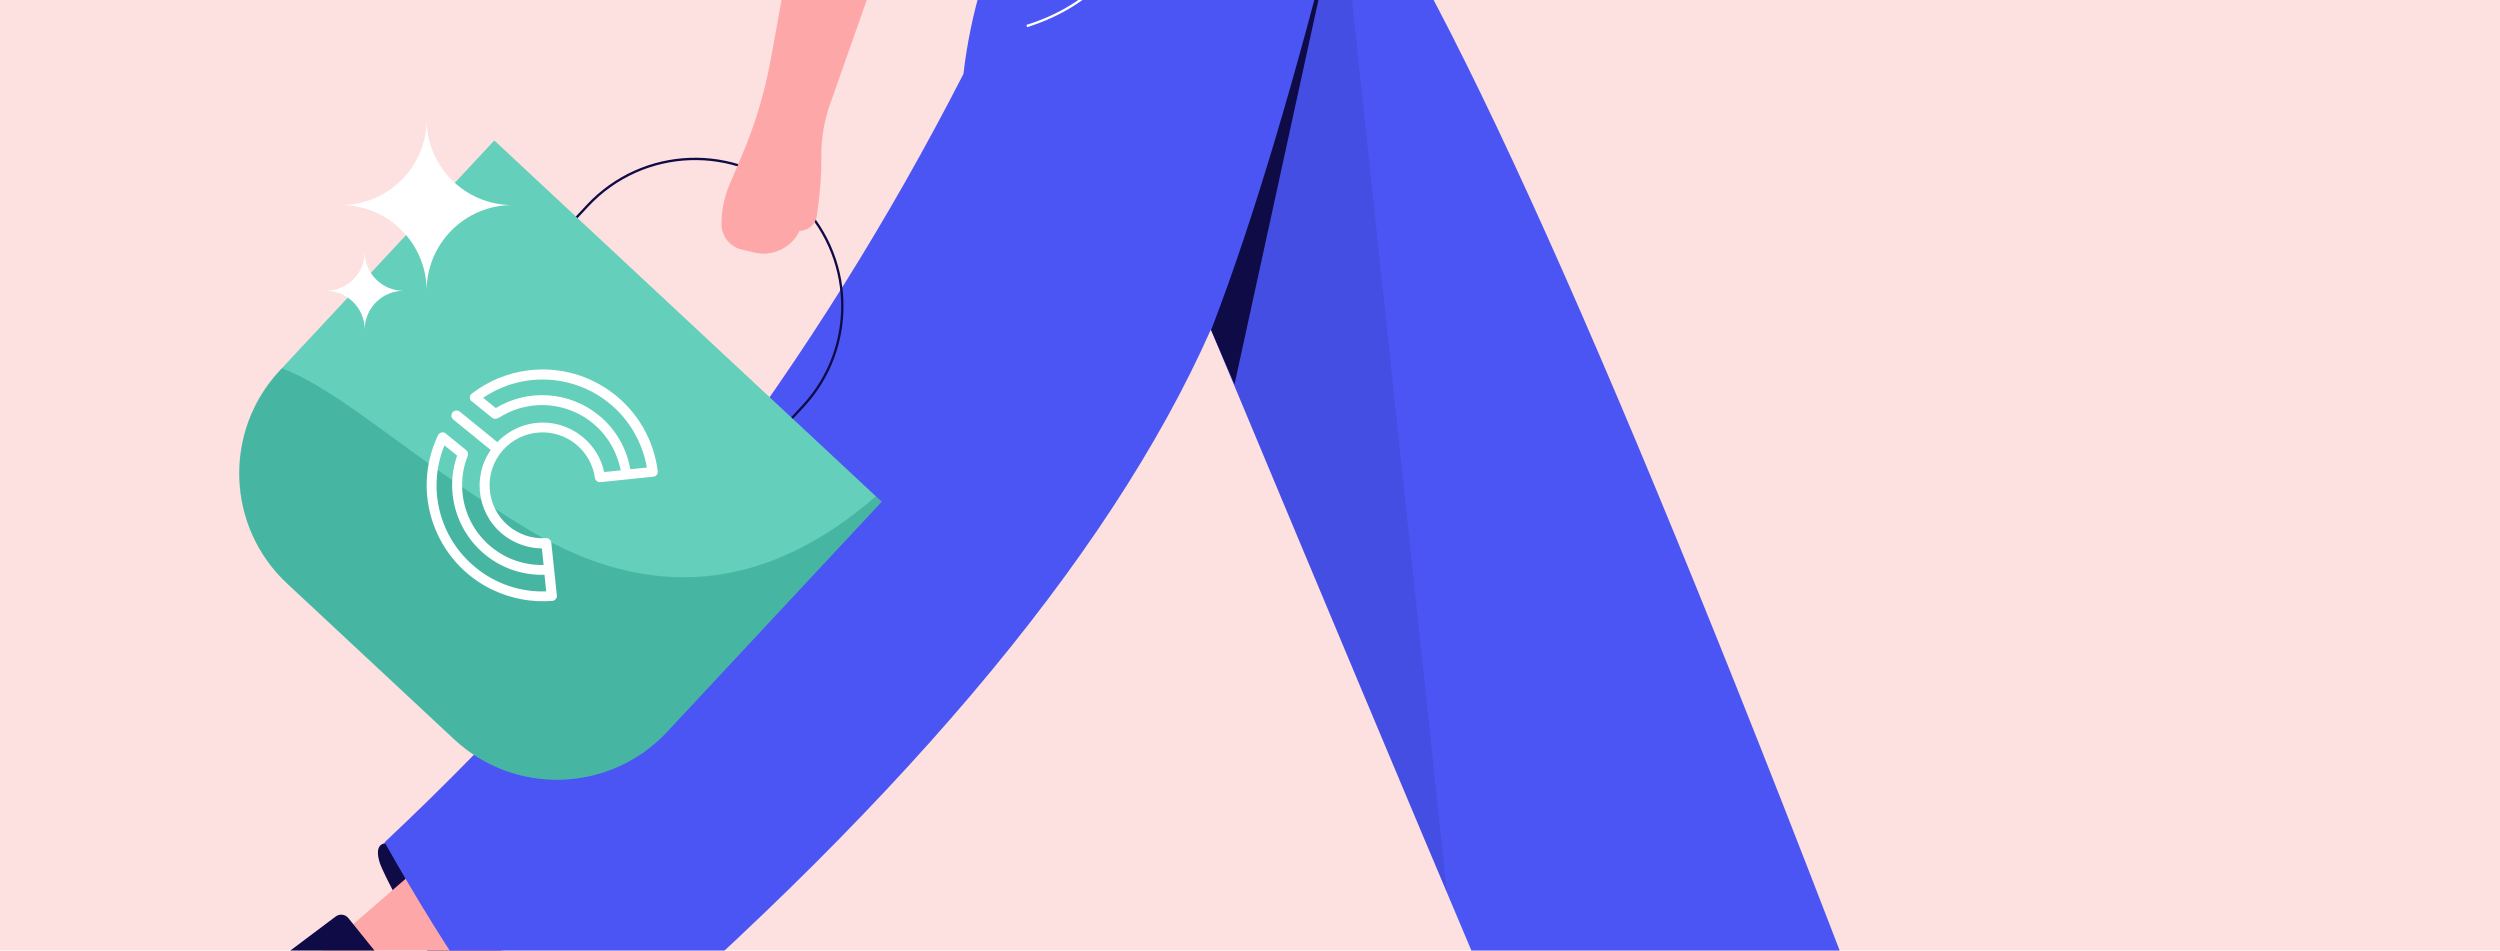
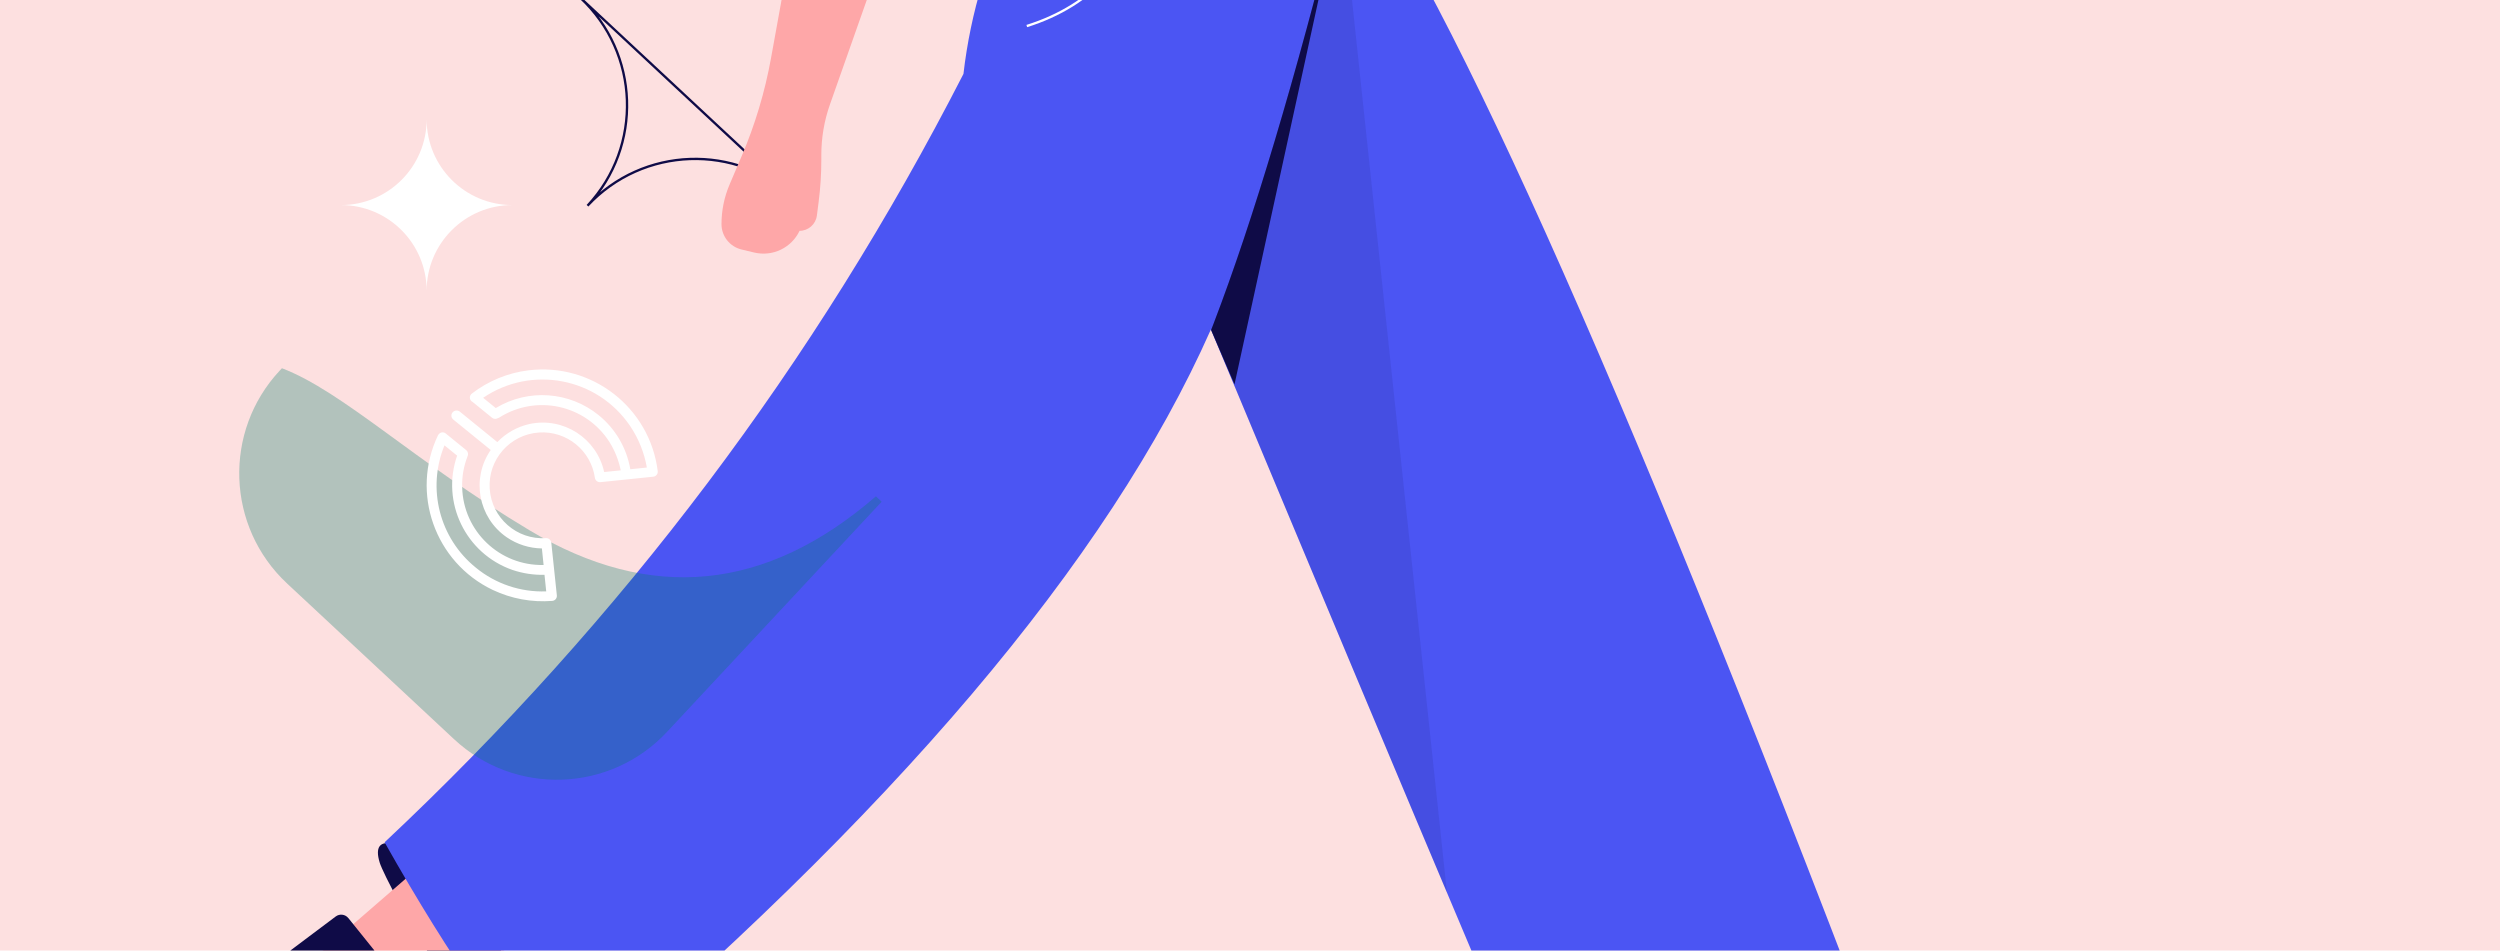
<svg xmlns="http://www.w3.org/2000/svg" id="uuid-0f8a061a-05c8-4272-9cae-cf310b9fff6a" viewBox="0 0 1926.85 732.64">
  <defs>
    <style>.uuid-604c4683-2f88-4574-ba37-1683421702cc{fill:#fff;}.uuid-e3fc4835-c1a3-49c4-ba4e-58bad28da976{fill:#4b55f3;}.uuid-e3fc4835-c1a3-49c4-ba4e-58bad28da976,.uuid-a6eddb6d-773d-48f8-b7e3-d4c096057e84,.uuid-5de39c4d-f44e-4d0f-8b0f-84d7b4fe4a3f,.uuid-ebc88e97-49ed-4bb6-8336-0bed2141bd99,.uuid-e4e420de-4f06-4afe-b860-05369a2e2a13,.uuid-6acbb136-e157-485e-b91c-023af1985975{fill-rule:evenodd;}.uuid-a6eddb6d-773d-48f8-b7e3-d4c096057e84{fill:#007c6a;opacity:.3;}.uuid-a6eddb6d-773d-48f8-b7e3-d4c096057e84,.uuid-6acbb136-e157-485e-b91c-023af1985975{isolation:isolate;}.uuid-5de39c4d-f44e-4d0f-8b0f-84d7b4fe4a3f,.uuid-6acbb136-e157-485e-b91c-023af1985975{fill:#0f0b47;}.uuid-ebc88e97-49ed-4bb6-8336-0bed2141bd99{fill:#fea7a8;}.uuid-6eb148da-e441-4338-8138-93e93554da5f{fill:#fde0e0;}.uuid-c6ea97c7-f73c-4c84-b658-f7de88df88bb{stroke:#fff;}.uuid-c6ea97c7-f73c-4c84-b658-f7de88df88bb,.uuid-10a334de-1872-4414-97df-0e74a3f0b6c8,.uuid-b01dbe66-a838-43e7-a648-9dcdb7573836,.uuid-e413b02b-9e1a-4ff8-9fdc-5058e7a07e80{fill:none;}.uuid-c6ea97c7-f73c-4c84-b658-f7de88df88bb,.uuid-e413b02b-9e1a-4ff8-9fdc-5058e7a07e80{stroke-width:1.82px;}.uuid-10a334de-1872-4414-97df-0e74a3f0b6c8{clip-path:url(#uuid-55767116-811b-4178-babf-a778bf01434e);}.uuid-e4e420de-4f06-4afe-b860-05369a2e2a13{fill:#64cfba;}.uuid-e413b02b-9e1a-4ff8-9fdc-5058e7a07e80{stroke:#0f0b47;stroke-miterlimit:4;}.uuid-6acbb136-e157-485e-b91c-023af1985975{opacity:.1;}</style>
    <clipPath id="uuid-55767116-811b-4178-babf-a778bf01434e">
      <rect class="uuid-b01dbe66-a838-43e7-a648-9dcdb7573836" width="1926.85" height="732.64" />
    </clipPath>
  </defs>
  <g id="uuid-441e3743-a839-48e5-a91e-7d1bdac5de6f">
    <g class="uuid-10a334de-1872-4414-97df-0e74a3f0b6c8">
      <rect class="uuid-6eb148da-e441-4338-8138-93e93554da5f" width="1926.85" height="732.64" />
      <g id="uuid-f21a1986-658a-46b8-86e5-a22bc4136dbe">
        <path id="uuid-96a07617-ccfa-4712-9f6c-e2e358caebc0" class="uuid-5de39c4d-f44e-4d0f-8b0f-84d7b4fe4a3f" d="m303.96,650.39c-11.28-2.51-15.04,2.34-11.28,14.55,2.41,7.81,23.94,49.79,52.14,92.27,37.88,57.06,85.25,113.85,90.27,78.59,5.84-41-37.87-102.81-131.13-185.4Z" />
        <g id="uuid-40820490-791a-42da-987b-d20c5bbcfd72">
          <polygon id="uuid-1c131460-38ab-4180-9cac-14ba25441498" class="uuid-ebc88e97-49ed-4bb6-8336-0bed2141bd99" points="322.86 668.43 237.23 742.67 323.63 837.34 415.25 758.67 322.86 668.43" />
          <path id="uuid-86d71c1b-08de-47e7-9cc8-619080aa0601" class="uuid-5de39c4d-f44e-4d0f-8b0f-84d7b4fe4a3f" d="m268.48,707.59l93.43,116.24c2.21,2.75,2.04,6.72-.4,9.27l-15.85,16.57c-12.17,12.73-15.47,31.54-8.34,47.64l74.75,168.95c6.02,13.62,2.48,29.57-8.76,39.35-9.81,8.54-24.68,7.51-33.22-2.3-.32-.36-.62-.74-.92-1.12l-205.01-267c-15.39-20.04-11.62-48.76,8.42-64.15.13-.1.27-.2.4-.3l85.77-64.37c3.04-2.28,7.33-1.74,9.71,1.22Z" />
        </g>
        <g id="uuid-7691a3c1-ffec-41f3-b351-7670925fd4d8">
          <path id="uuid-a0325c2f-b35a-4c21-9a73-715d8fc7c10e" class="uuid-e3fc4835-c1a3-49c4-ba4e-58bad28da976" d="m784.2-79.79c-22.25,43.64-36.13,89.22-41.62,136.74-114.12,222.82-262.84,420.23-446.16,592.24,51.56,91.35,97.11,156.16,136.63,194.44,254.52-214.93,421.26-411.49,500.22-589.67,166.83,399.57,265.95,634.01,297.35,703.31,84.51-56.09,162.93-89.05,235.27-98.88C1261.81,318.77,1117.7-6.7,1033.57-118.02l-249.36,38.23Z" />
          <path id="uuid-8387368c-9e45-4e71-a978-eec902c8c253" class="uuid-6acbb136-e157-485e-b91c-023af1985975" d="m1033.57-79.79l81.65,767.75-56.3-133.82c-23.34-55.59-48.91-116.63-76.72-183.13l-48.75-116.66,2.07-5.37c30.36-79.38,62.65-187.42,96.88-324.1l1.17-4.67Z" />
          <path id="uuid-b21643bd-78dc-4718-91bf-549a80f85374" class="uuid-5de39c4d-f44e-4d0f-8b0f-84d7b4fe4a3f" d="m1033.57-79.79l-82.09,376.06-18.03-41.92,2.07-5.37c30.36-79.38,62.65-187.42,96.88-324.1l1.17-4.67Z" />
          <path id="uuid-1f67ebf1-c0ed-4226-a147-d788a2589df4" class="uuid-c6ea97c7-f73c-4c84-b658-f7de88df88bb" d="m889.72-87.32c-14.82,55.67-47.6,91.46-98.34,107.39" />
        </g>
      </g>
      <g id="uuid-9db3e7b2-a283-4359-9f88-f5f9252680f1">
        <g id="uuid-eba5e766-1bca-41a4-a9cb-5e15b7f4cb43">
-           <path id="uuid-af6124e6-02a3-40c3-9960-30992692364b" class="uuid-e413b02b-9e1a-4ff8-9fdc-5058e7a07e80" d="m613.15,152.96c-22.91-21.36-52.31-31.42-81.33-30.41-29.01,1.01-57.64,13.1-79.01,36.01l-96.99,104.01,165.93,154.74,96.99-104.01c21.36-22.91,31.42-52.31,30.41-81.33-1.01-29.01-13.1-57.64-36.01-79.01Z" />
-           <path id="uuid-95274ef6-f0f9-45ba-9601-9bffc8c30855" class="uuid-e4e420de-4f06-4afe-b860-05369a2e2a13" d="m380.98,108.27l298.55,278.4-165.39,177.36c-43.74,46.91-117.23,49.47-164.13,5.73l-128.69-120c-46.91-43.74-49.47-117.23-5.73-164.13l165.39-177.36h0Z" />
+           <path id="uuid-af6124e6-02a3-40c3-9960-30992692364b" class="uuid-e413b02b-9e1a-4ff8-9fdc-5058e7a07e80" d="m613.15,152.96c-22.91-21.36-52.31-31.42-81.33-30.41-29.01,1.01-57.64,13.1-79.01,36.01c21.36-22.91,31.42-52.31,30.41-81.33-1.01-29.01-13.1-57.64-36.01-79.01Z" />
          <path id="uuid-d350eabd-cfdc-4efa-9243-c6e86ca7ec66" class="uuid-a6eddb6d-773d-48f8-b7e3-d4c096057e84" d="m679.53,386.68l-165.39,177.36c-43.74,46.91-117.23,49.47-164.13,5.73l-128.69-120c-46.91-43.74-49.47-117.23-5.73-164.13l1.7-1.83c47.35,18.1,101.34,71.33,190.68,124.82,93.44,55.94,182.48,47.25,267.13-26.09l4.44,4.14Z" />
        </g>
      </g>
      <path id="uuid-16f46a63-ef88-4941-bcd8-c4e4274d54b9" class="uuid-ebc88e97-49ed-4bb6-8336-0bed2141bd99" d="m556.08,172.74c0-10.47,2.12-20.84,6.22-30.48l9.42-22.13c10.28-24.13,17.82-49.33,22.5-75.13l29.46-162.57c2.92-16.11,8.29-31.68,15.92-46.16,7.65-14.52,16.91-28.14,27.6-40.61l107.93-125.86h0l99.31,79.14-100.21,87.29c-45.83,39.92-80.53,91.03-100.74,148.35l-33.79,95.85c-4.42,12.53-6.67,25.71-6.67,38.99v3.82c0,10.82-.69,21.62-2.07,32.35l-1.36,10.58c-.86,6.71-6.58,11.74-13.34,11.74h0c-6.24,13.14-20.82,20.11-34.96,16.73l-9.78-2.34c-9.05-2.17-15.44-10.26-15.44-19.57Z" />
      <path class="uuid-604c4683-2f88-4574-ba37-1683421702cc" d="m424.89,418.22c-.24-2.04-2.01-3.55-4.06-3.47-22.48,1.49-41.91-15.53-43.39-38.01-1.49-22.48,15.53-41.91,38.01-43.39,21.31-1.41,40.1,13.86,43.08,35.01.34,2.03,2.18,3.45,4.23,3.26l40.73-4.21c2.11-.2,3.65-2.06,3.46-4.17,0-.03,0-.05,0-.08h0c-6.08-49-50.72-83.79-99.72-77.72-15.85,1.96-30.87,8.14-43.53,17.88-1.7,1.25-2.06,3.64-.81,5.34.01.02.03.04.04.06l.1.08c.25.38.61.67,1.04.84l15.22,12.37c1.26,1,3.01,1.12,4.39.3.35-.07.69-.21,1-.39,28.64-18.31,66.7-9.94,85.02,18.7,0,0,0,.01.01.02,4.21,6.7,7.16,14.11,8.71,21.86l-12.76,1.32c-5.72-26.1-31.49-42.66-57.61-37.01-9.44,2.12-18.04,6.97-24.74,13.94l-28.99-23.56c-1.73-1.26-4.15-.97-5.53.67-1.36,1.65-1.12,4.09.53,5.45,0,0,.01.01.02.02l28.89,23.48c-15.18,21.96-9.68,52.06,12.27,67.24.03.02.06.04.09.06,7.98,5.46,17.4,8.44,27.07,8.58l1.32,12.76c-33.89.77-61.99-26.08-62.76-59.97,0-.11,0-.21,0-.32-.19-7.92,1.18-15.8,4.05-23.18.08-.1-.02-.19.06-.29.83-1.61.43-3.58-.96-4.74l-15.84-12.87c-1.44-1.2-3.54-1.14-4.92.13l-.17.21c-.29.15-.51.41-.59.72l-.25.31c-21.28,44.55-2.41,97.92,42.14,119.2.02.01.04.02.06.03,14.31,6.79,30.14,9.7,45.93,8.44,2.11-.2,3.65-2.06,3.46-4.17,0-.03,0-.05,0-.08h0l-4.28-40.65Zm36.61-98.16c-22.64-18.43-54.42-20.65-79.4-5.55l-9.73-7.91c37.25-25.29,87.95-15.6,113.24,21.65.03.04.05.08.08.12,6.49,9.64,10.87,20.54,12.87,31.98l-12.76,1.32c-2.8-16.35-11.43-31.14-24.3-41.61Zm-94.76,117.45c-28.01-22.62-37.84-60.95-24.16-94.25l9.73,7.91c-12.5,36.08,6.55,75.47,42.59,88.08,7.97,2.7,16.35,3.99,24.77,3.79l1.32,12.76c-19.71.73-39.01-5.78-54.25-18.29Z" />
      <path class="uuid-604c4683-2f88-4574-ba37-1683421702cc" d="m394.91,158.05h0c-36.49,0-66.08,29.58-66.08,66.08h0c0-36.49-29.58-66.08-66.08-66.08h0c36.49,0,66.08-29.58,66.08-66.08h0c0,36.49,29.58,66.08,66.08,66.08Z" />
-       <path class="uuid-604c4683-2f88-4574-ba37-1683421702cc" d="m311.07,224.13h0c-16.55,0-29.97,13.42-29.97,29.97h0c0-16.55-13.42-29.97-29.97-29.97h0c16.55,0,29.97-13.42,29.97-29.97h0c0,16.55,13.42,29.97,29.97,29.97Z" />
    </g>
  </g>
</svg>